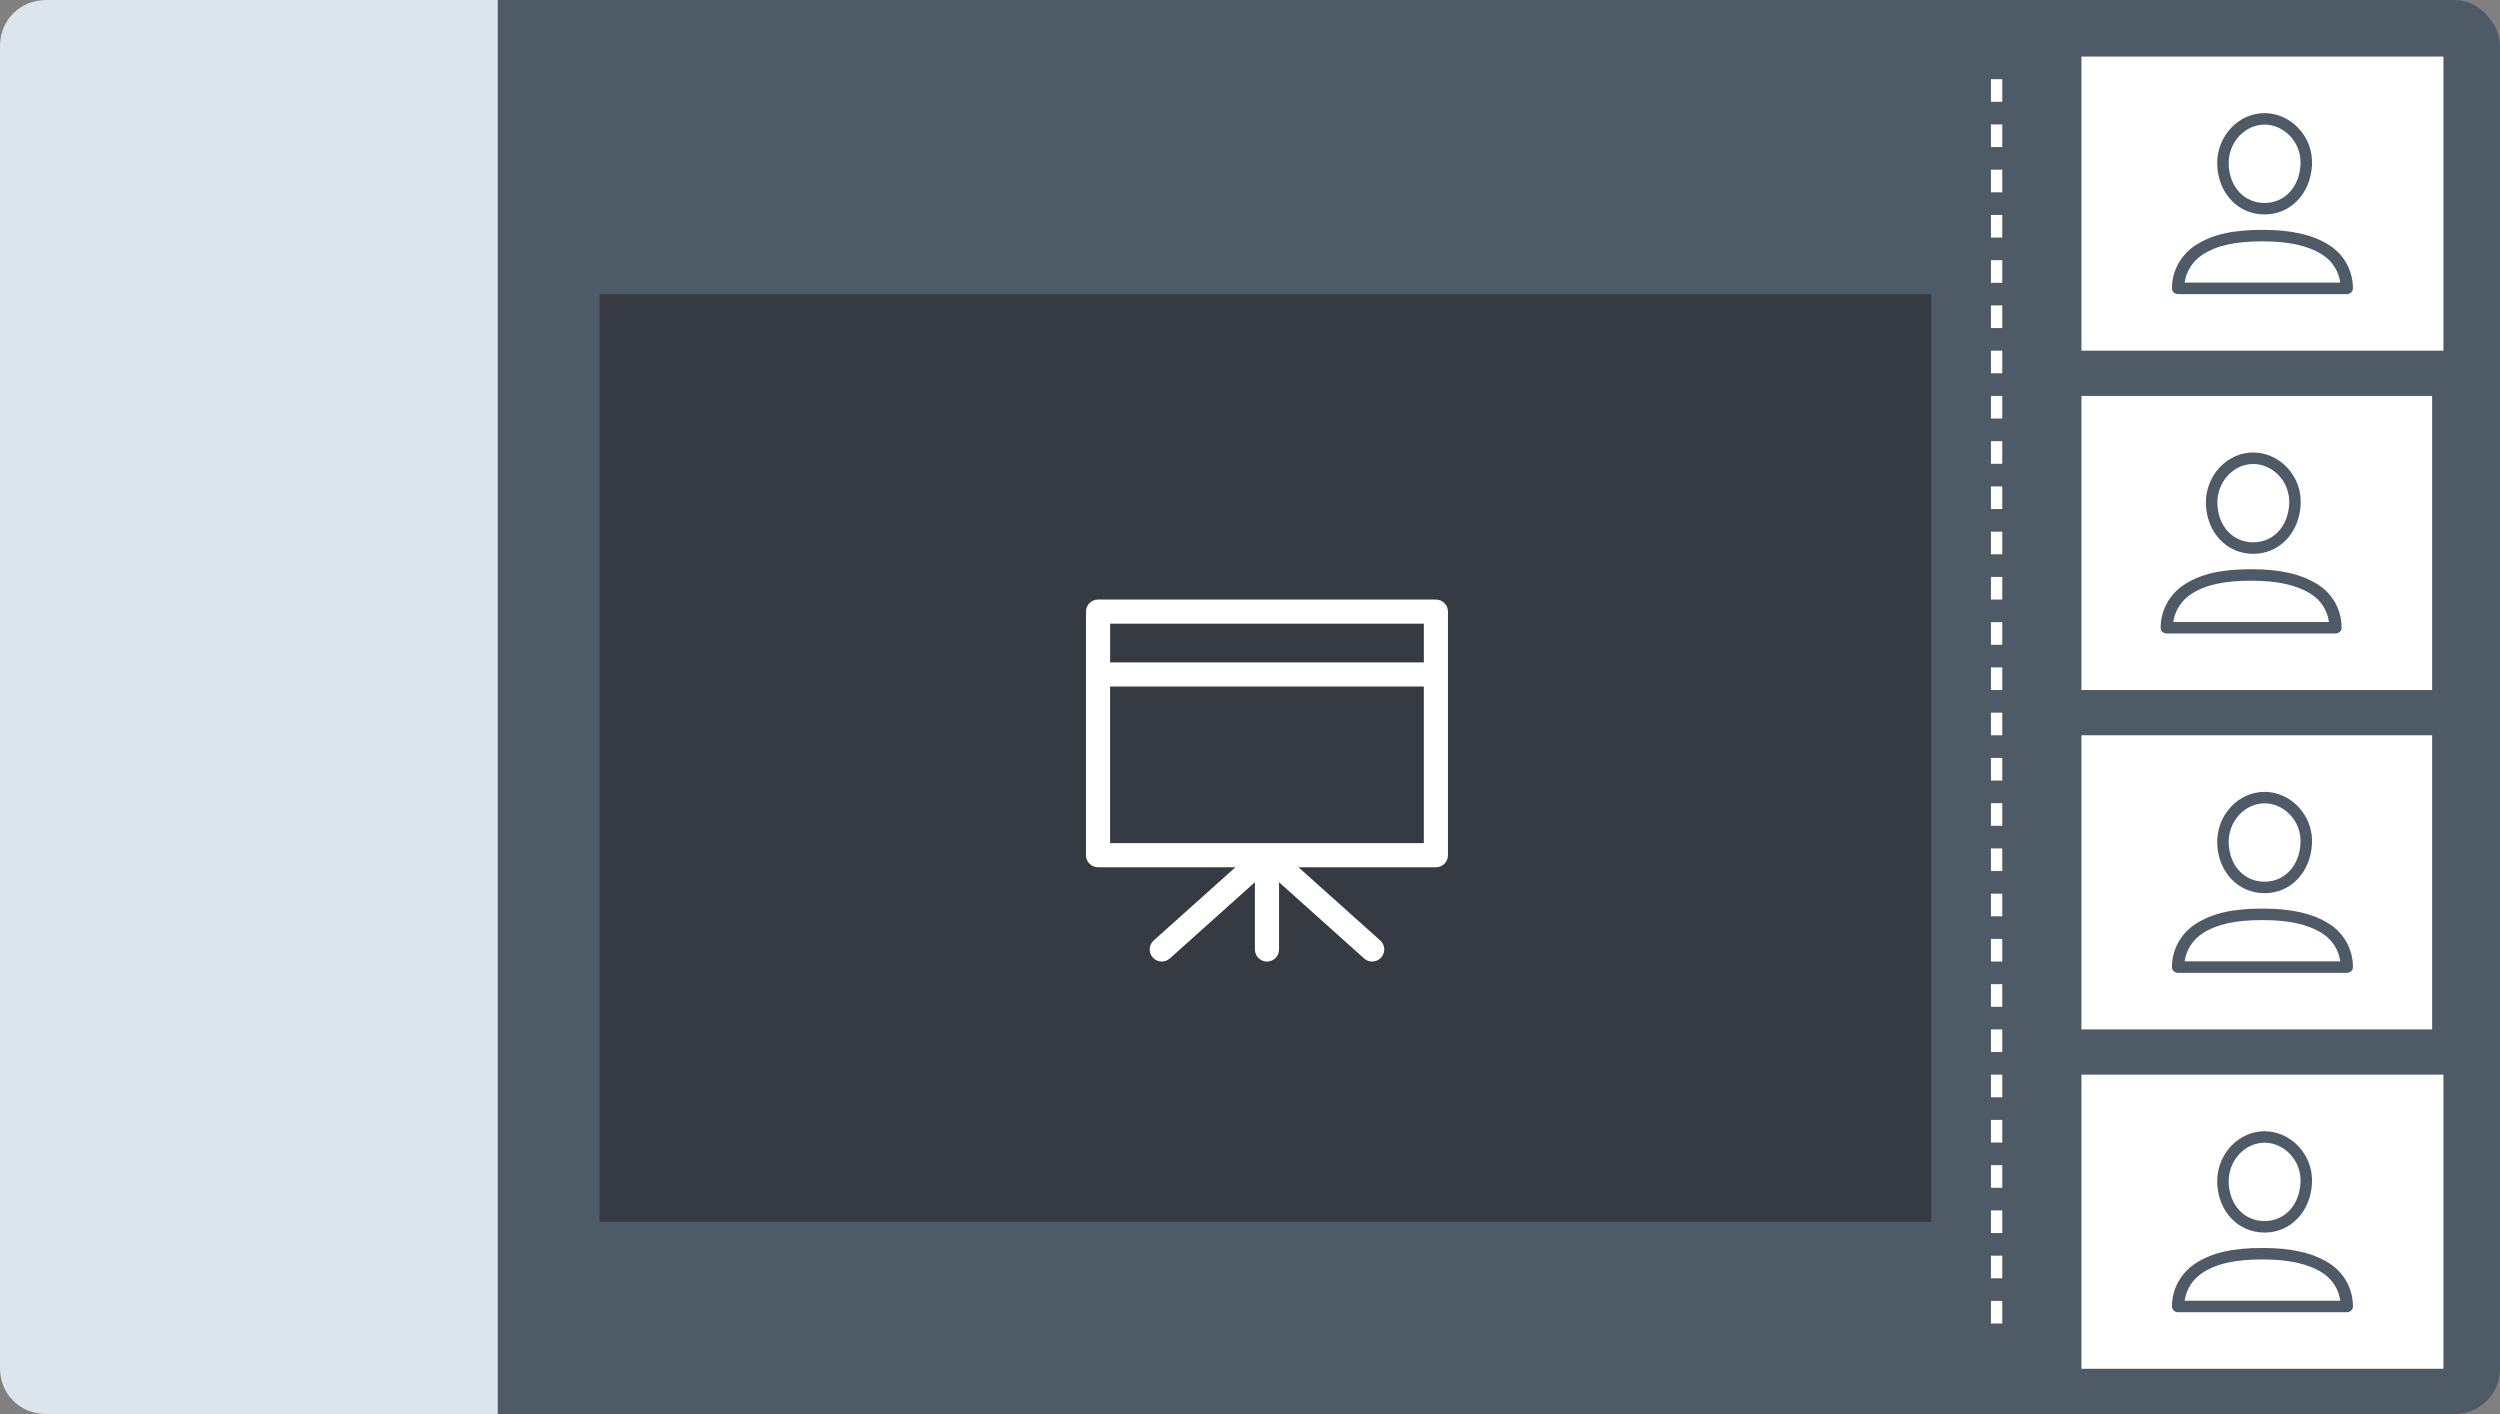
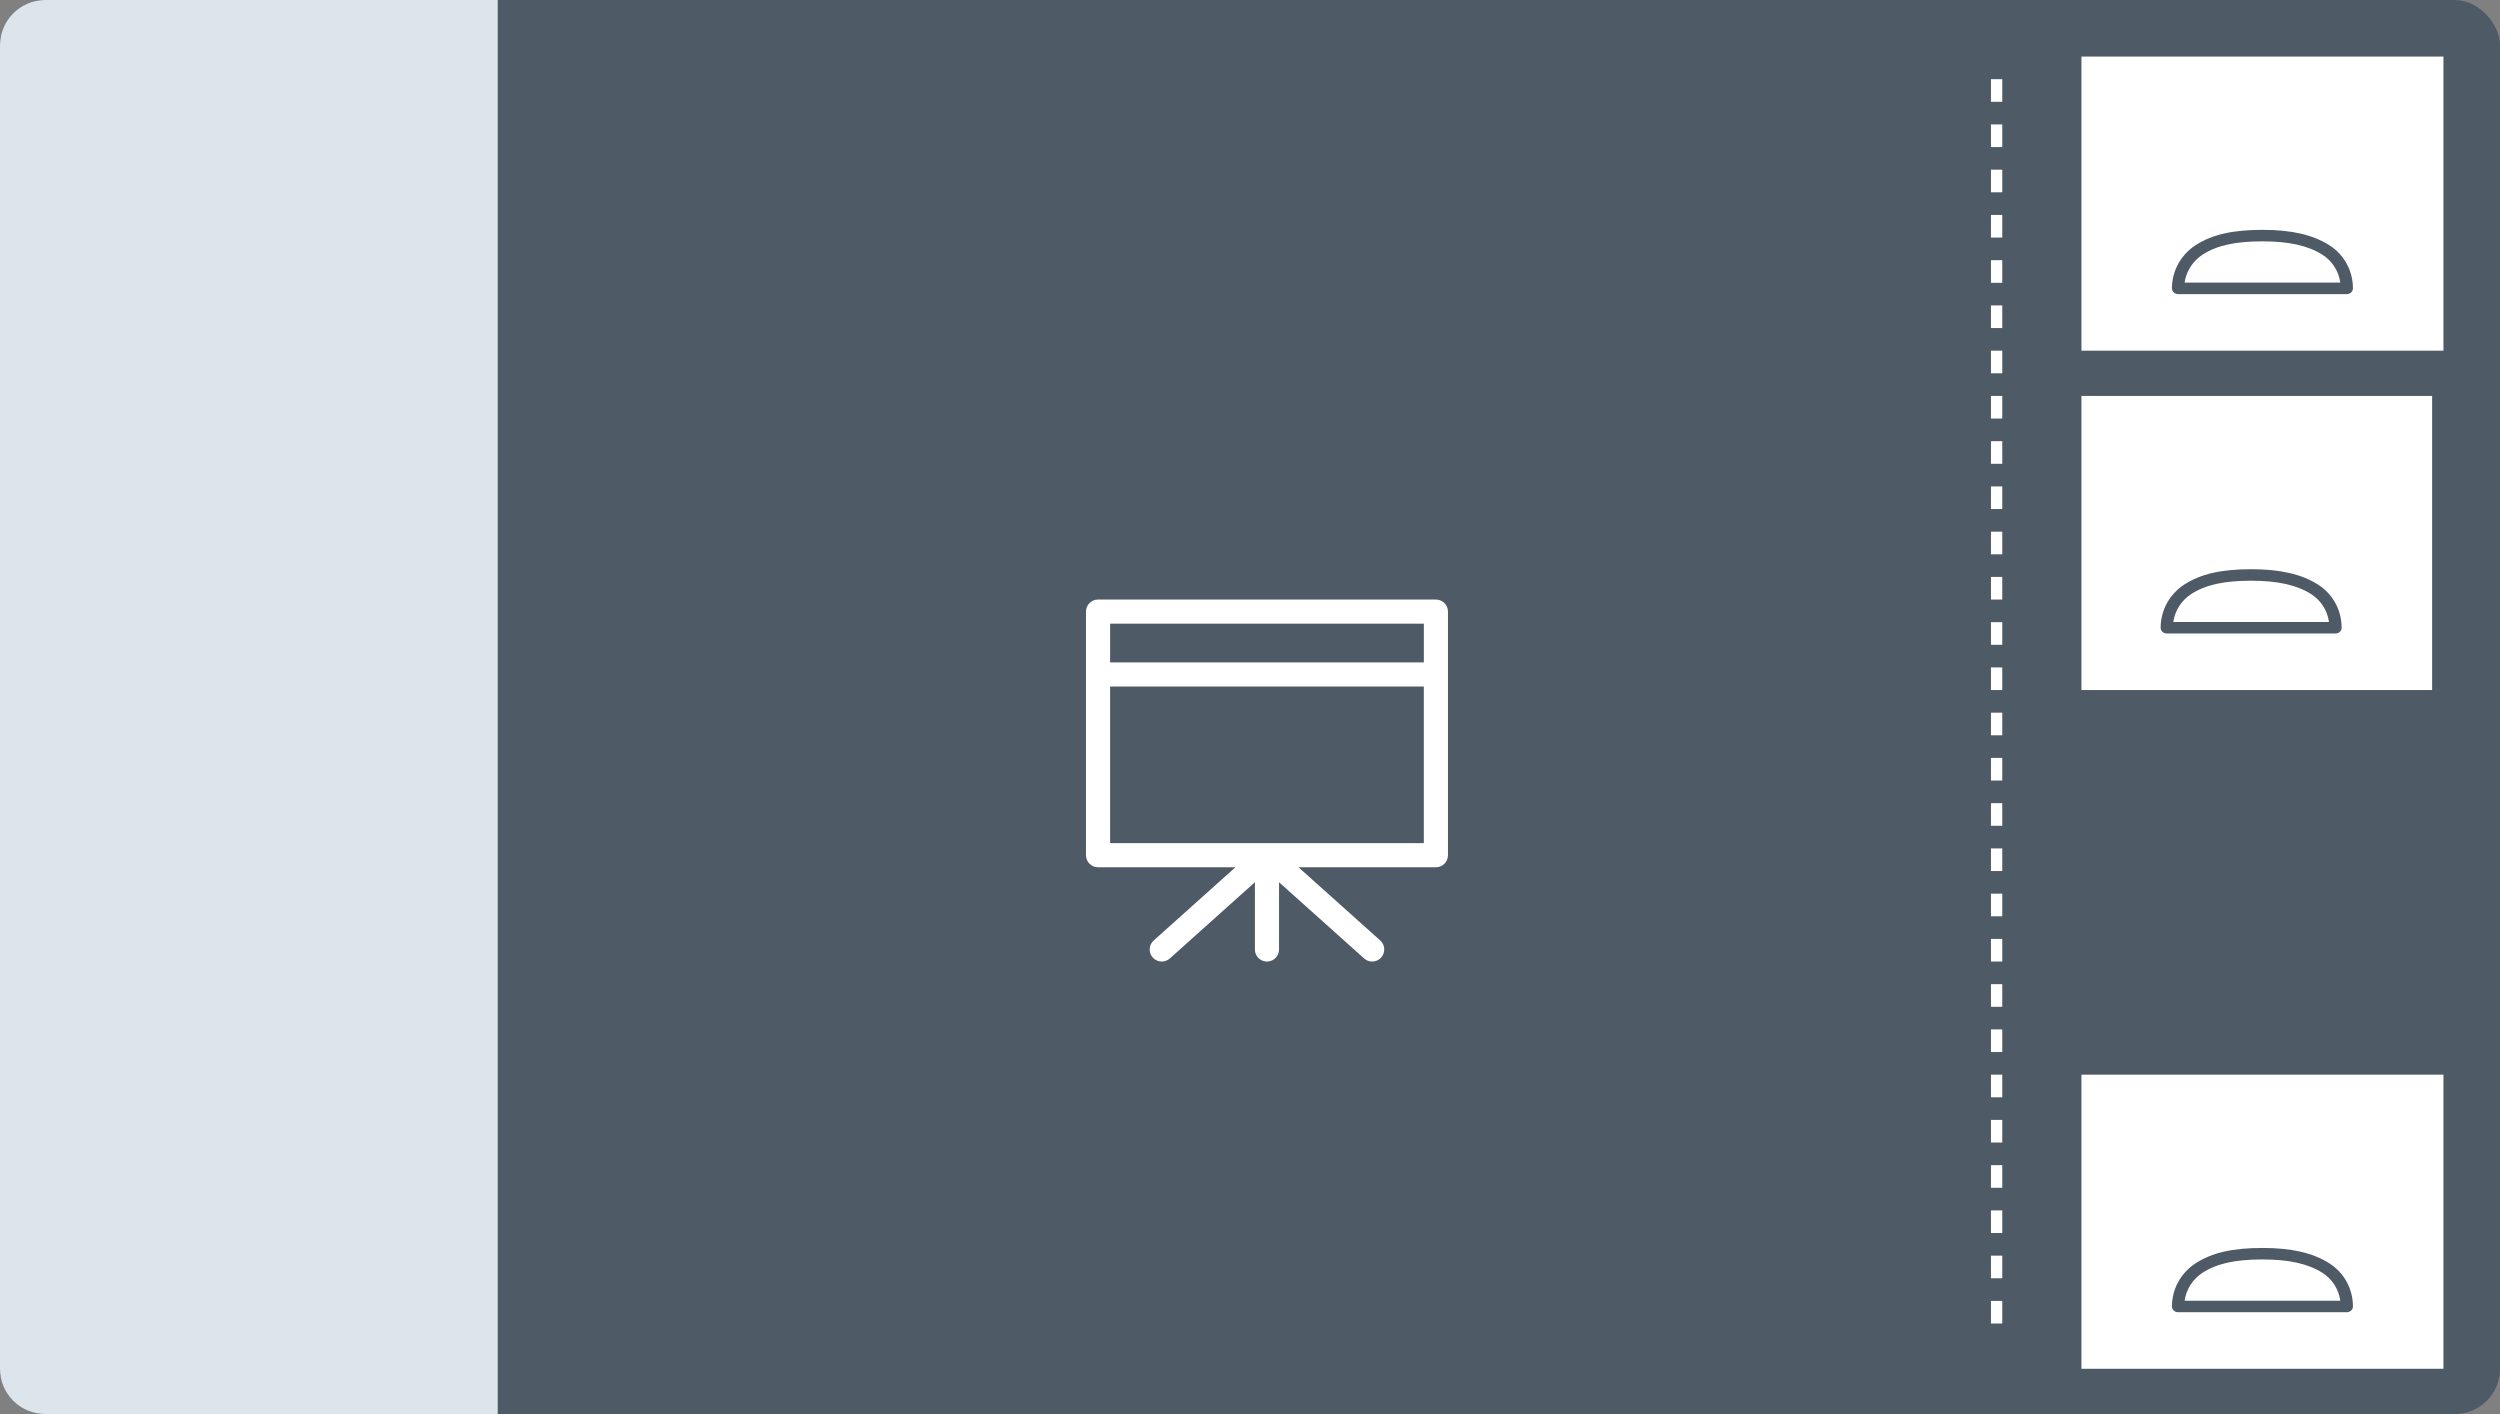
<svg xmlns="http://www.w3.org/2000/svg" width="221" height="125" viewBox="0 0 221 125" fill="none">
  <rect x="0" y="0" width="221" height="125" fill="#808080" stroke="none" />
  <rect width="221" height="125" rx="4" fill="#4E5A66" />
  <path d="M0 4C0 1.791 1.791 0 4 0H44V125H4C1.791 125 0 123.209 0 121V4Z" fill="#DCE4EC" />
  <rect x="184" y="5" width="32" height="26" fill="white" />
  <path fill-rule="evenodd" clip-rule="evenodd" d="M193.119 24.984C193.265 23.974 193.839 23.072 194.718 22.504C195.968 21.696 197.598 21.335 200.001 21.335C202.338 21.335 204.017 21.708 205.288 22.508C206.166 23.059 206.739 23.961 206.882 24.984H193.119ZM205.891 21.663C204.434 20.746 202.562 20.319 200.001 20.319C197.366 20.319 195.547 20.735 194.105 21.667H194.104C192.787 22.518 192 23.948 192 25.492C192 25.773 192.242 26 192.541 26H207.459C207.758 26 208 25.773 208 25.492C208 23.926 207.212 22.494 205.891 21.663Z" fill="#4E5A66" />
-   <path fill-rule="evenodd" clip-rule="evenodd" d="M197.977 11.994C198.582 11.364 199.367 11.016 200.191 11.016C201.016 11.016 201.834 11.381 202.436 12.017C203.086 12.704 203.416 13.607 203.365 14.56C203.258 16.551 201.953 17.941 200.191 17.941C198.405 17.941 197.1 16.554 197.017 14.566C196.978 13.61 197.328 12.672 197.977 11.994ZM200.191 18.957C202.482 18.957 204.242 17.131 204.379 14.614C204.444 13.38 204.016 12.209 203.173 11.319C202.38 10.481 201.293 10 200.191 10C199.089 10 198.042 10.458 197.245 11.29C196.406 12.167 195.953 13.377 196.004 14.608C196.108 17.128 197.869 18.957 200.191 18.957Z" fill="#4E5A66" />
  <rect x="184" y="35" width="31" height="26" fill="white" />
  <path fill-rule="evenodd" clip-rule="evenodd" d="M192.119 54.984C192.265 53.974 192.839 53.072 193.718 52.504C194.968 51.696 196.598 51.336 199.001 51.336C201.338 51.336 203.017 51.708 204.288 52.508C205.166 53.059 205.739 53.961 205.882 54.984H192.119ZM204.891 51.663C203.434 50.746 201.562 50.319 199.001 50.319C196.366 50.319 194.547 50.735 193.105 51.667H193.104C191.787 52.518 191 53.948 191 55.492C191 55.773 191.242 56 191.541 56H206.459C206.758 56 207 55.773 207 55.492C207 53.926 206.212 52.494 204.891 51.663Z" fill="#4E5A66" />
-   <path fill-rule="evenodd" clip-rule="evenodd" d="M196.977 41.994C197.582 41.364 198.367 41.016 199.191 41.016C200.016 41.016 200.834 41.381 201.436 42.017C202.086 42.704 202.416 43.607 202.365 44.56C202.258 46.551 200.953 47.941 199.191 47.941C197.405 47.941 196.1 46.554 196.017 44.566C195.978 43.609 196.328 42.672 196.977 41.994ZM199.191 48.958C201.482 48.958 203.242 47.131 203.379 44.614C203.444 43.38 203.016 42.209 202.173 41.319C201.38 40.481 200.293 40 199.191 40C198.089 40 197.042 40.458 196.245 41.29C195.406 42.167 194.953 43.377 195.004 44.608C195.108 47.128 196.869 48.958 199.191 48.958Z" fill="#4E5A66" />
-   <rect x="184" y="65" width="31" height="26" fill="white" />
  <path fill-rule="evenodd" clip-rule="evenodd" d="M193.119 84.984C193.265 83.975 193.839 83.072 194.718 82.504C195.968 81.696 197.598 81.335 200.001 81.335C202.338 81.335 204.017 81.708 205.288 82.507C206.166 83.059 206.739 83.961 206.882 84.984H193.119ZM205.891 81.663C204.434 80.746 202.562 80.319 200.001 80.319C197.366 80.319 195.547 80.735 194.105 81.667H194.104C192.787 82.518 192 83.948 192 85.493C192 85.773 192.242 86 192.541 86H207.459C207.758 86 208 85.773 208 85.493C208 83.926 207.212 82.494 205.891 81.663Z" fill="#4E5A66" />
  <path fill-rule="evenodd" clip-rule="evenodd" d="M197.977 71.994C198.582 71.364 199.367 71.016 200.191 71.016C201.016 71.016 201.834 71.381 202.436 72.017C203.086 72.704 203.416 73.607 203.365 74.56C203.258 76.551 201.953 77.941 200.191 77.941C198.405 77.941 197.1 76.554 197.017 74.566C196.978 73.609 197.328 72.672 197.977 71.994ZM200.191 78.957C202.482 78.957 204.242 77.131 204.379 74.614C204.444 73.38 204.016 72.209 203.173 71.319C202.38 70.481 201.293 70 200.191 70C199.089 70 198.042 70.458 197.245 71.29C196.406 72.167 195.953 73.376 196.004 74.608C196.108 77.128 197.869 78.957 200.191 78.957Z" fill="#4E5A66" />
  <rect x="184" y="95" width="32" height="26" fill="white" />
  <path fill-rule="evenodd" clip-rule="evenodd" d="M193.119 114.984C193.265 113.974 193.839 113.072 194.718 112.504C195.968 111.696 197.598 111.335 200.001 111.335C202.338 111.335 204.017 111.708 205.288 112.508C206.166 113.059 206.739 113.961 206.882 114.984H193.119ZM205.891 111.664C204.434 110.746 202.562 110.319 200.001 110.319C197.366 110.319 195.547 110.735 194.105 111.667H194.104C192.787 112.518 192 113.948 192 115.492C192 115.773 192.242 116 192.541 116H207.459C207.758 116 208 115.773 208 115.492C208 113.926 207.212 112.494 205.891 111.664Z" fill="#4E5A66" />
-   <path fill-rule="evenodd" clip-rule="evenodd" d="M197.977 101.994C198.582 101.364 199.367 101.016 200.191 101.016C201.016 101.016 201.834 101.381 202.436 102.017C203.086 102.704 203.416 103.607 203.365 104.56C203.258 106.551 201.953 107.941 200.191 107.941C198.405 107.941 197.1 106.554 197.017 104.566C196.978 103.61 197.328 102.672 197.977 101.994ZM200.191 108.958C202.482 108.958 204.242 107.131 204.379 104.614C204.444 103.38 204.016 102.209 203.173 101.319C202.38 100.481 201.293 100 200.191 100C199.089 100 198.042 100.458 197.245 101.29C196.406 102.167 195.953 103.377 196.004 104.608C196.108 107.128 197.869 108.958 200.191 108.958Z" fill="#4E5A66" />
-   <rect x="53" y="26" width="117.723" height="82" fill="#363A43" />
  <line x1="176.5" y1="7" x2="176.5" y2="118" stroke="white" stroke-dasharray="2 2" />
  <path fill-rule="evenodd" clip-rule="evenodd" d="M98.134 58.557H125.867V55.134H98.134V58.557ZM98.133 74.533H125.866V60.69H98.133V74.533ZM126.933 53H97.067C96.478 53 96 53.478 96 54.067V58.556V60.69V75.599C96 76.189 96.478 76.666 97.067 76.666H109.212L101.987 83.138C101.547 83.532 101.512 84.206 101.905 84.645C102.3 85.084 102.973 85.119 103.411 84.729L110.933 77.988V83.933C110.933 84.522 111.411 85 112 85C112.589 85 113.067 84.522 113.067 83.933V77.988L120.589 84.729C120.793 84.911 121.047 85 121.301 85C121.593 85 121.885 84.881 122.095 84.645C122.488 84.206 122.453 83.532 122.013 83.138L114.788 76.666H126.933C127.522 76.666 128 76.189 128 75.599V60.69V58.556V54.067C128 53.478 127.522 53 126.933 53Z" fill="white" />
</svg>